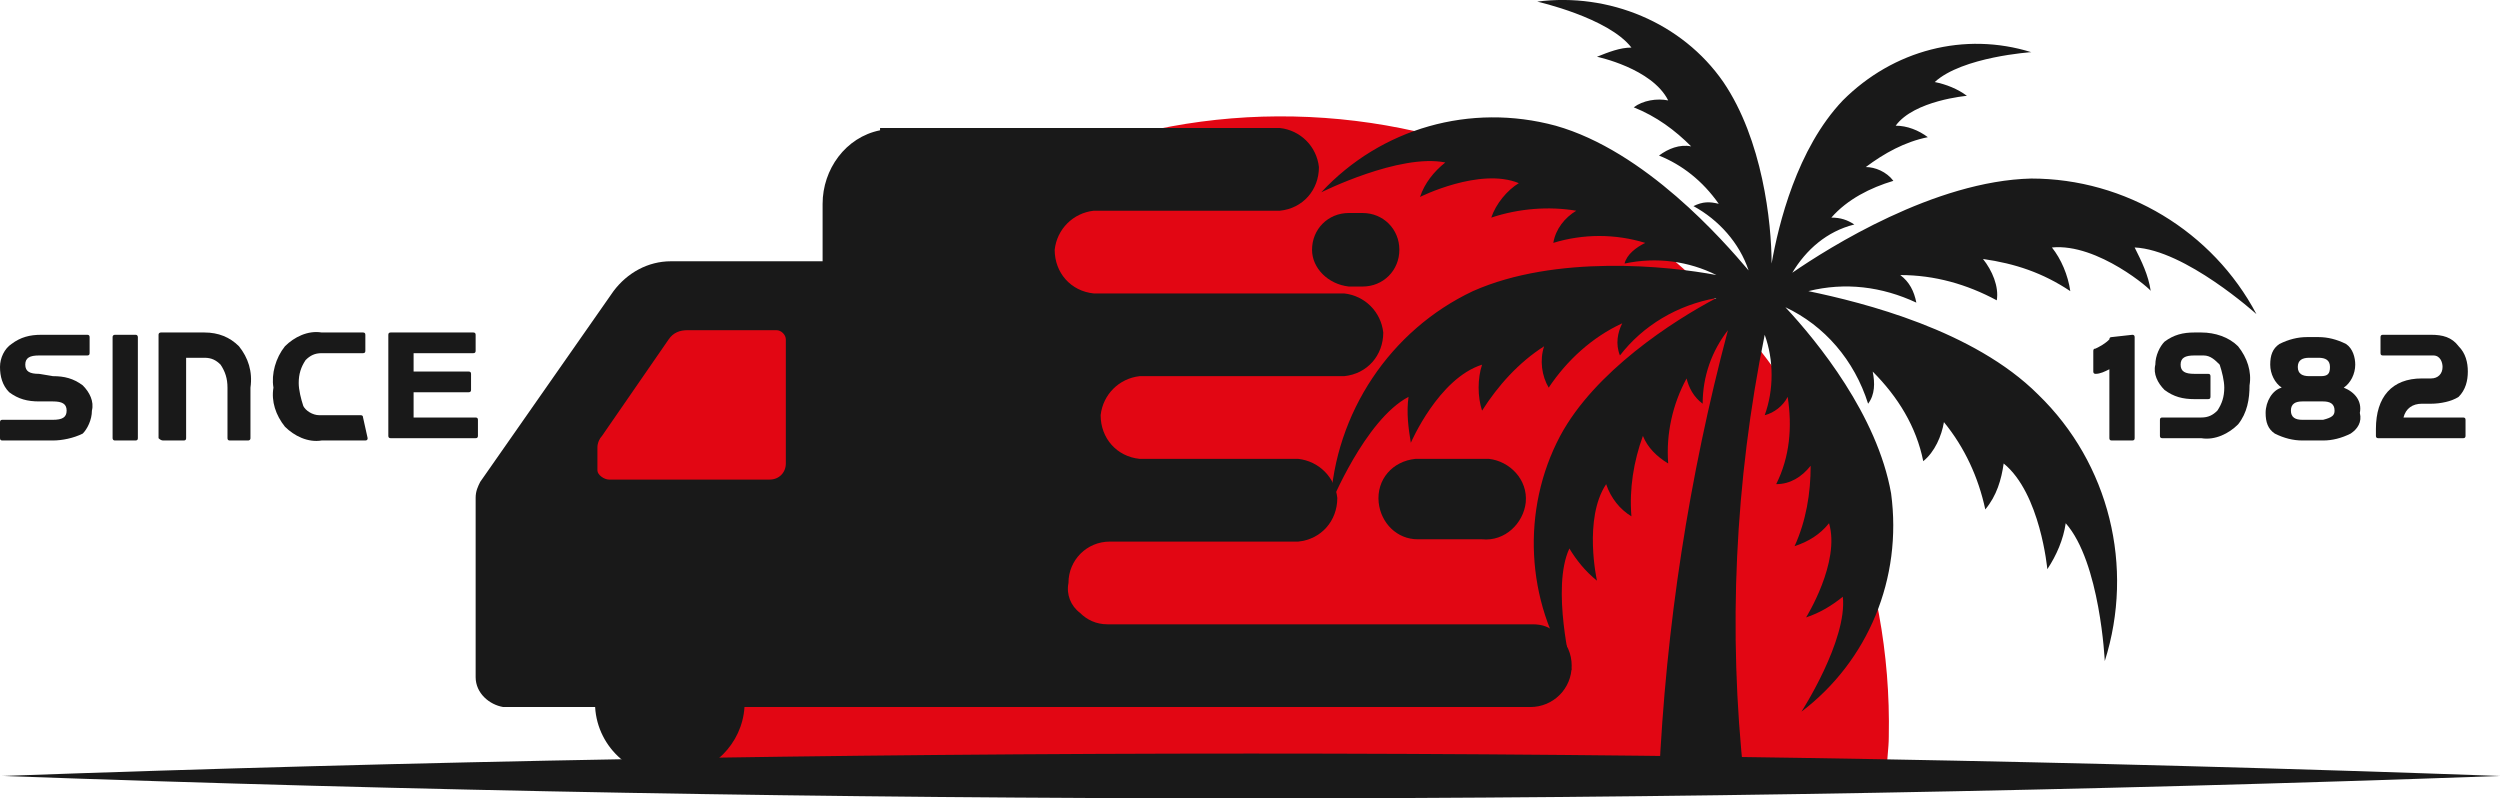
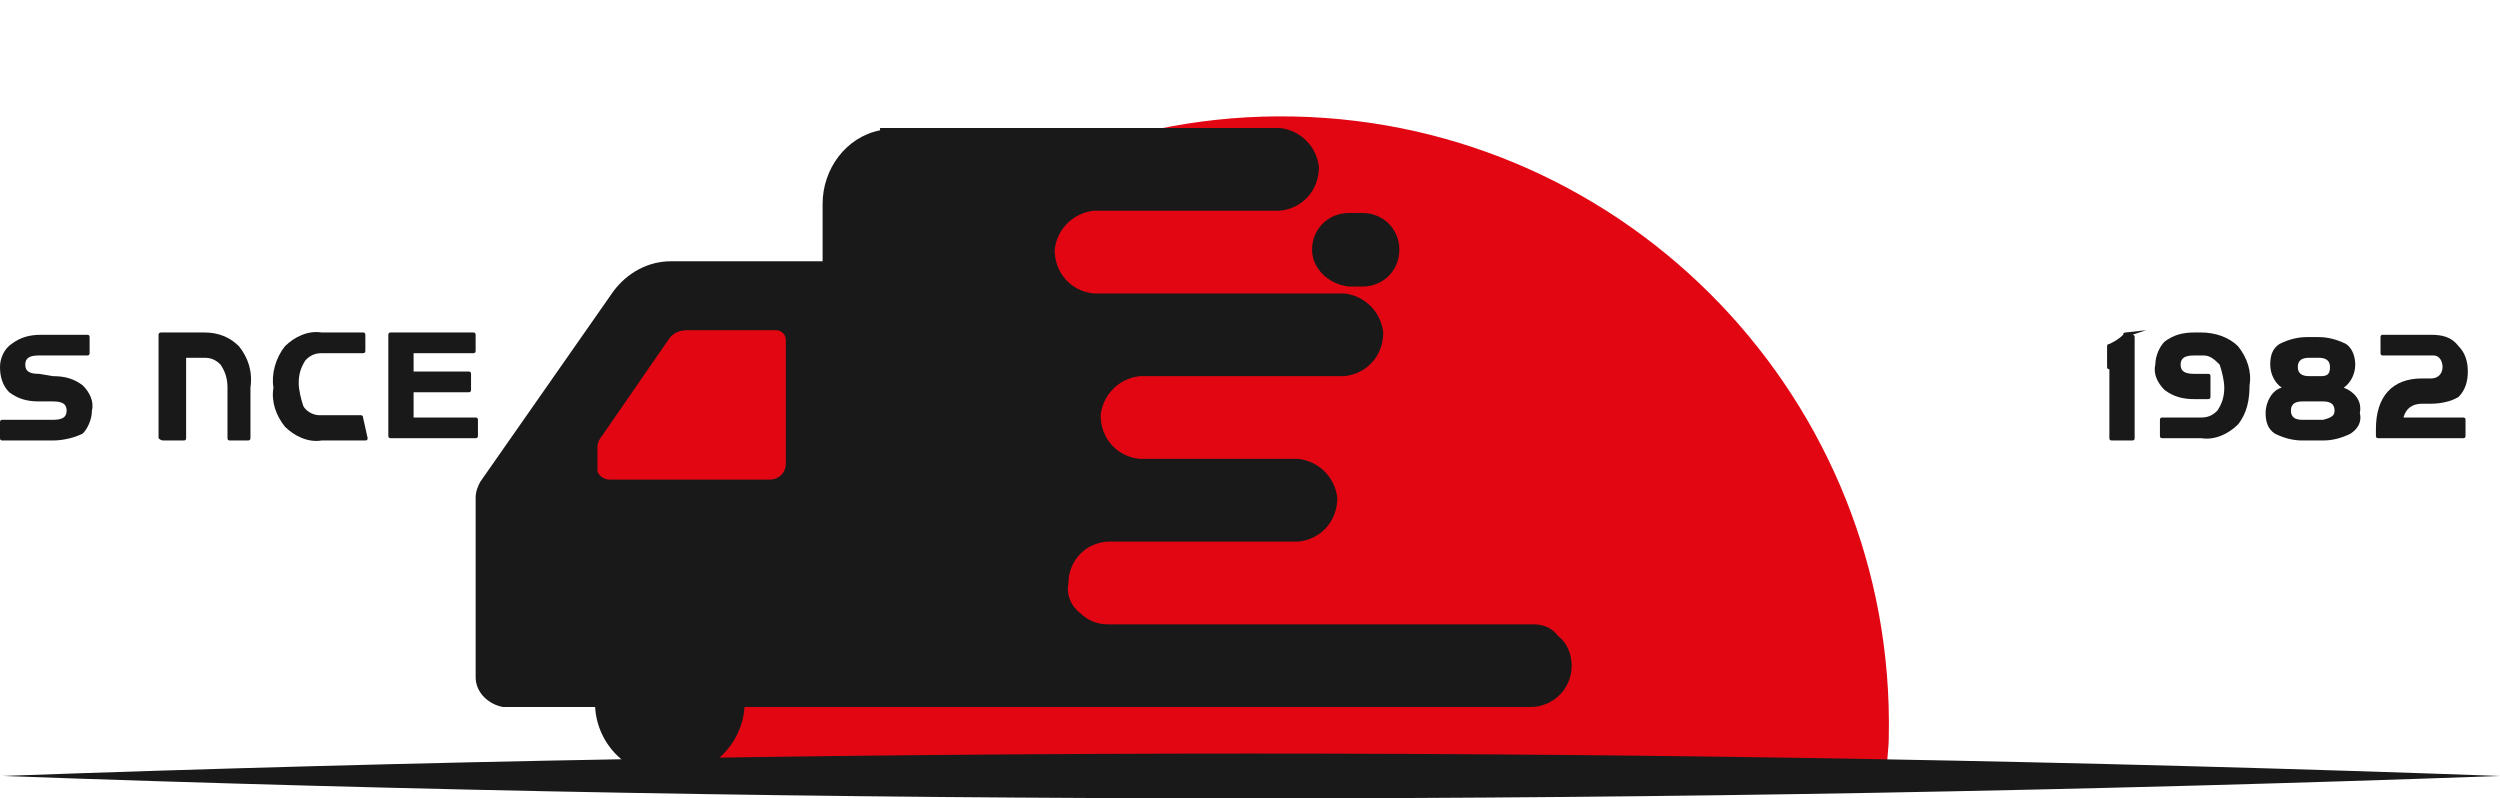
<svg xmlns="http://www.w3.org/2000/svg" id="Layer_2" data-name="Layer 2" viewBox="0 0 108.8 34.75">
  <defs>
    <style>      .cls-1 {        fill: #e20613;      }      .cls-2 {        fill: #191919;      }    </style>
  </defs>
  <g id="katman_1" data-name="katman 1">
    <path class="cls-1" d="M30.2,33.77h51.9c0-.6,.1-1.2,.1-1.7,.3-14.6-11.3-26.7-25.9-27-14.6-.3-26.7,11.4-27,26v1c0,.6,.6,1.7,.9,1.7" />
    <path class="cls-2" d="M.1,33.77c36.1-1.3,72.6-1.3,108.7,0-36.1,1.3-72.7,1.3-108.7,0" />
    <polygon class="cls-1" points="36.1 22.57 24.4 22.57 27 13.67 36.1 13.67 36.1 22.57" />
    <path class="cls-2" d="M20.7,21.67v7.8c0,.7,.6,1.2,1.2,1.3h4c.1,1.8,1.7,3.2,3.5,3,1.6-.1,2.9-1.4,3-3h34.2c1,0,1.8-.8,1.8-1.8h0c0-.5-.2-1-.6-1.3-.3-.4-.7-.5-1.1-.5h-18.5c-.5,0-.9-.2-1.2-.5-.4-.3-.6-.8-.5-1.3,0-1,.8-1.8,1.8-1.8h8.2c1-.1,1.7-.9,1.7-1.9-.1-.9-.8-1.6-1.7-1.7h-6.9c-1-.1-1.7-.9-1.7-1.9,.1-.9,.8-1.6,1.7-1.7h8.9c1-.1,1.7-.9,1.7-1.9-.1-.9-.8-1.6-1.7-1.7h-10.9c-1-.1-1.7-.9-1.7-1.9,.1-.9,.8-1.6,1.7-1.7h8.1c1-.1,1.7-.9,1.7-1.9-.1-.9-.8-1.6-1.7-1.7h-17.4v.1c-1.5,.3-2.5,1.7-2.5,3.2v2.5h-6.6c-1,0-1.9,.5-2.5,1.3l-5.8,8.3c-.1,.2-.2,.4-.2,.7m5.3-2.2c0-.2,.1-.4,.2-.5l2.9-4.2c.2-.3,.5-.4,.8-.4h3.9c.2,0,.4,.2,.4,.4h0v5.4c0,.4-.3,.7-.7,.7h-7c-.2,0-.5-.2-.5-.4h0v-1Z" />
    <path class="cls-2" d="M2.3,16.37c.5,0,.9,.1,1.3,.4,.3,.3,.5,.7,.4,1.1,0,.4-.2,.8-.4,1-.4,.2-.9,.3-1.3,.3H.1q-.1,0-.1-.1v-.7q0-.1,.1-.1H2.3c.4,0,.6-.1,.6-.4s-.2-.4-.6-.4h-.6c-.5,0-.9-.1-1.3-.4C.1,16.77,0,16.37,0,15.97s.2-.8,.5-1c.4-.3,.8-.4,1.3-.4H3.8q.1,0,.1,.1h0v.7q0,.1-.1,.1H1.7c-.4,0-.6,.1-.6,.4s.2,.4,.6,.4l.6,.1Z" />
-     <path class="cls-2" d="M5,14.57h.9c.1,0,.1,.1,.1,.1v4.4q0,.1-.1,.1h-.9c-.1,0-.1-.1-.1-.1v-4.4c0-.1,.1-.1,.1-.1Z" />
    <path class="cls-2" d="M10,19.17q-.1,0-.1-.1h0v-2.2c0-.4-.1-.7-.3-1-.2-.2-.4-.3-.7-.3h-.8v3.5q0,.1-.1,.1h-.9q-.1,0-.2-.1v-4.5c0-.1,.1-.1,.1-.1h1.9c.6,0,1.1,.2,1.5,.6,.4,.5,.6,1.1,.5,1.8v2.2c0,.1-.1,.1-.1,.1h-.8Z" />
    <path class="cls-2" d="M16,19.07q0,.1-.1,.1h-1.9c-.6,.1-1.2-.2-1.6-.6-.4-.5-.6-1.1-.5-1.7-.1-.6,.1-1.3,.5-1.8,.4-.4,1-.7,1.6-.6h1.8q.1,0,.1,.1h0v.7q0,.1-.1,.1h-1.8c-.3,0-.5,.1-.7,.3-.2,.3-.3,.6-.3,1,0,.3,.1,.7,.2,1,.1,.2,.4,.4,.7,.4h1.8q.1,0,.1,.1l.2,.9Z" />
    <path class="cls-2" d="M18,18.17h2.7q.1,0,.1,.1h0v.7q0,.1-.1,.1h-3.7q-.1,0-.1-.1v-4.4q0-.1,.1-.1h3.6q.1,0,.1,.1h0v.7q0,.1-.1,.1h-2.6v.8h2.4q.1,0,.1,.1v.7q0,.1-.1,.1h-2.4v1.1Z" />
-     <path class="cls-2" d="M92.8,14.57q.1,0,.1,.1h0v4.4q0,.1-.1,.1h-.9q-.1,0-.1-.1h0v-3c-.2,.1-.4,.2-.6,.2h0q-.1,0-.1-.1v-.9q0-.1,.1-.1c.2-.1,.4-.2,.6-.4q0-.1,.1-.1h0l.9-.1Z" />
+     <path class="cls-2" d="M92.8,14.57q.1,0,.1,.1h0v4.4q0,.1-.1,.1h-.9q-.1,0-.1-.1h0v-3h0q-.1,0-.1-.1v-.9q0-.1,.1-.1c.2-.1,.4-.2,.6-.4q0-.1,.1-.1h0l.9-.1Z" />
    <path class="cls-2" d="M96.2,17.27q0,.1-.1,.1h-.6c-.5,0-.9-.1-1.3-.4-.3-.3-.5-.7-.4-1.1,0-.4,.2-.8,.4-1,.4-.3,.8-.4,1.3-.4h.3c.6,0,1.2,.2,1.6,.6,.4,.5,.6,1.1,.5,1.7,0,.6-.1,1.2-.5,1.7-.4,.4-1,.7-1.6,.6h-1.7q-.1,0-.1-.1v-.7q0-.1,.1-.1h1.7c.3,0,.5-.1,.7-.3,.2-.3,.3-.6,.3-1,0-.3-.1-.7-.2-1-.2-.2-.4-.4-.7-.4h-.4c-.4,0-.6,.1-.6,.4s.2,.4,.6,.4h.6q.1,0,.1,.1h0s0,.9,0,.9Z" />
    <path class="cls-2" d="M102.3,18.87c-.4,.2-.8,.3-1.2,.3h-.9c-.4,0-.8-.1-1.2-.3-.3-.2-.4-.5-.4-.9h0c0-.5,.3-1,.7-1.1-.3-.2-.5-.6-.5-1s.1-.7,.4-.9c.4-.2,.8-.3,1.2-.3h.5c.4,0,.8,.1,1.2,.3,.3,.2,.4,.6,.4,.9,0,.4-.2,.8-.5,1,.5,.2,.8,.6,.7,1.1,.1,.4-.1,.7-.4,.9m-.7-1c0-.3-.2-.4-.5-.4h-.9c-.3,0-.5,.1-.5,.4s.2,.4,.5,.4h.9c.4-.1,.5-.2,.5-.4m-.2-1.9c0-.3-.2-.4-.5-.4h-.4c-.3,0-.5,.1-.5,.4s.2,.4,.5,.4h.5c.3,0,.4-.1,.4-.4" />
    <path class="cls-2" d="M105.8,17.57h-.4c-.4,0-.7,.2-.8,.6h2.6q.1,0,.1,.1h0v.7q0,.1-.1,.1h-3.7q-.1,0-.1-.1v-.3c0-1.4,.7-2.2,2-2.2h.4c.3,0,.5-.2,.5-.5,0-.2-.1-.5-.4-.5h-2.2q-.1,0-.1-.1v-.7q0-.1,.1-.1h2.1c.5,0,.9,.1,1.2,.5,.3,.3,.4,.7,.4,1.1s-.1,.8-.4,1.1c-.3,.2-.8,.3-1.2,.3" />
-     <path class="cls-2" d="M93.6,12.67c-.1-.7-.4-1.3-.7-1.9,2.2,.1,5.3,2.9,5.3,2.9-1.9-3.6-5.7-5.9-9.8-5.9-4.2,.1-8.8,3-10.4,4.1,.6-1,1.5-1.8,2.7-2.1-.3-.2-.6-.3-1-.3,.7-.8,1.7-1.3,2.7-1.6-.3-.4-.8-.6-1.2-.6,.8-.6,1.7-1.1,2.7-1.3-.4-.3-.9-.5-1.4-.5,.8-1.1,3.1-1.3,3.1-1.3-.4-.3-.9-.5-1.4-.6,1.2-1.1,4.2-1.3,4.2-1.3-2.9-.9-6-.1-8.2,2.1-2,2.1-2.8,5.4-3.1,7.1,0-1.8-.4-5.4-2.1-7.9-1.8-2.6-5-3.9-8.1-3.5,0,0,3.1,.7,4.1,2-.5,0-1,.2-1.5,.4,0,0,2.4,.5,3.1,1.9-.5-.1-1.1,0-1.5,.3,1,.4,1.8,1,2.5,1.7-.5-.1-1,.1-1.4,.4,1,.4,1.9,1.1,2.6,2.1-.4-.1-.7-.1-1.1,.1,1.1,.6,2,1.6,2.4,2.8-1.1-1.3-4.5-5.2-8.4-6.3-3.7-1-7.6,.1-10.2,2.9,0,0,3.4-1.7,5.4-1.3-.5,.4-.9,.9-1.1,1.5,0,0,2.6-1.3,4.3-.6-.5,.3-1,.9-1.2,1.5,1.2-.4,2.5-.5,3.7-.3-.5,.3-.9,.8-1,1.4,1.3-.4,2.7-.4,4,0-.4,.2-.8,.5-.9,.9,1.4-.3,2.8-.1,4,.5-2.1-.4-7-.9-10.6,.7-3.6,1.7-6,5.3-6.2,9.3,0,0,1.5-3.7,3.4-4.7-.1,.7,0,1.4,.1,2,0,0,1.2-2.8,3.1-3.4-.2,.6-.2,1.4,0,2,.7-1.1,1.6-2.1,2.7-2.8-.2,.6-.1,1.3,.2,1.8,.8-1.2,1.9-2.2,3.2-2.8-.2,.4-.3,.9-.1,1.4,1-1.3,2.5-2.2,4.2-2.5-1.9,1-5.3,3.2-6.8,6-1.7,3.2-1.5,7.2,.5,10.2,0,0-.9-3.6-.1-5.3,.3,.5,.7,1,1.2,1.4,0,0-.6-2.7,.4-4.2,.2,.6,.6,1.1,1.1,1.4-.1-1.2,.1-2.4,.5-3.5,.2,.5,.6,.9,1.1,1.2-.1-1.3,.2-2.6,.8-3.7,.1,.4,.3,.8,.7,1.1,0-1.2,.4-2.3,1.1-3.2-1.7,6.4-2.7,12.9-3,19.5h3.7c-.7-6.4-.4-12.9,.9-19.3,.4,1.1,.4,2.4,0,3.5,.4-.1,.8-.4,1-.8,.2,1.3,.1,2.6-.5,3.8,.6,0,1.1-.3,1.5-.8,0,1.2-.2,2.4-.7,3.5,.6-.2,1.1-.5,1.5-1,.5,1.7-1,4.1-1,4.1,.6-.2,1.1-.5,1.6-.9,.2,1.9-1.8,5-1.8,5,2.9-2.2,4.4-5.8,3.9-9.5-.6-3.4-3.2-6.6-4.6-8.1,1.7,.8,3,2.3,3.6,4.2,.3-.4,.3-.9,.2-1.4,1.1,1.1,1.9,2.4,2.2,3.9,.5-.4,.8-1.1,.9-1.7,.9,1.1,1.5,2.4,1.8,3.8,.5-.6,.7-1.3,.8-2,1.6,1.3,1.9,4.6,1.9,4.6,.4-.6,.7-1.3,.8-2,1.5,1.7,1.7,6,1.7,6,1.3-4.1,.2-8.6-2.9-11.6-2.8-2.8-7.6-4-10-4.5,1.6-.4,3.2-.2,4.7,.5-.1-.5-.3-.9-.7-1.2,1.5,0,2.9,.4,4.2,1.1,.1-.6-.2-1.3-.6-1.8,1.4,.2,2.6,.6,3.8,1.4-.1-.7-.4-1.4-.8-1.9,2-.2,4.4,1.9,4.3,1.9" />
    <path class="cls-2" d="M58.7,12.47h.6c.9,0,1.6-.7,1.6-1.6s-.7-1.6-1.6-1.6h-.6c-.9,0-1.6,.7-1.6,1.6,0,.8,.7,1.5,1.6,1.6h0" />
-     <path class="cls-2" d="M61.7,23.47h2.8c1,.1,1.8-.7,1.9-1.6,.1-1-.7-1.8-1.6-1.9h-3.2c-1,.1-1.7,.9-1.6,1.9,.1,.9,.8,1.6,1.7,1.6" />
  </g>
</svg>